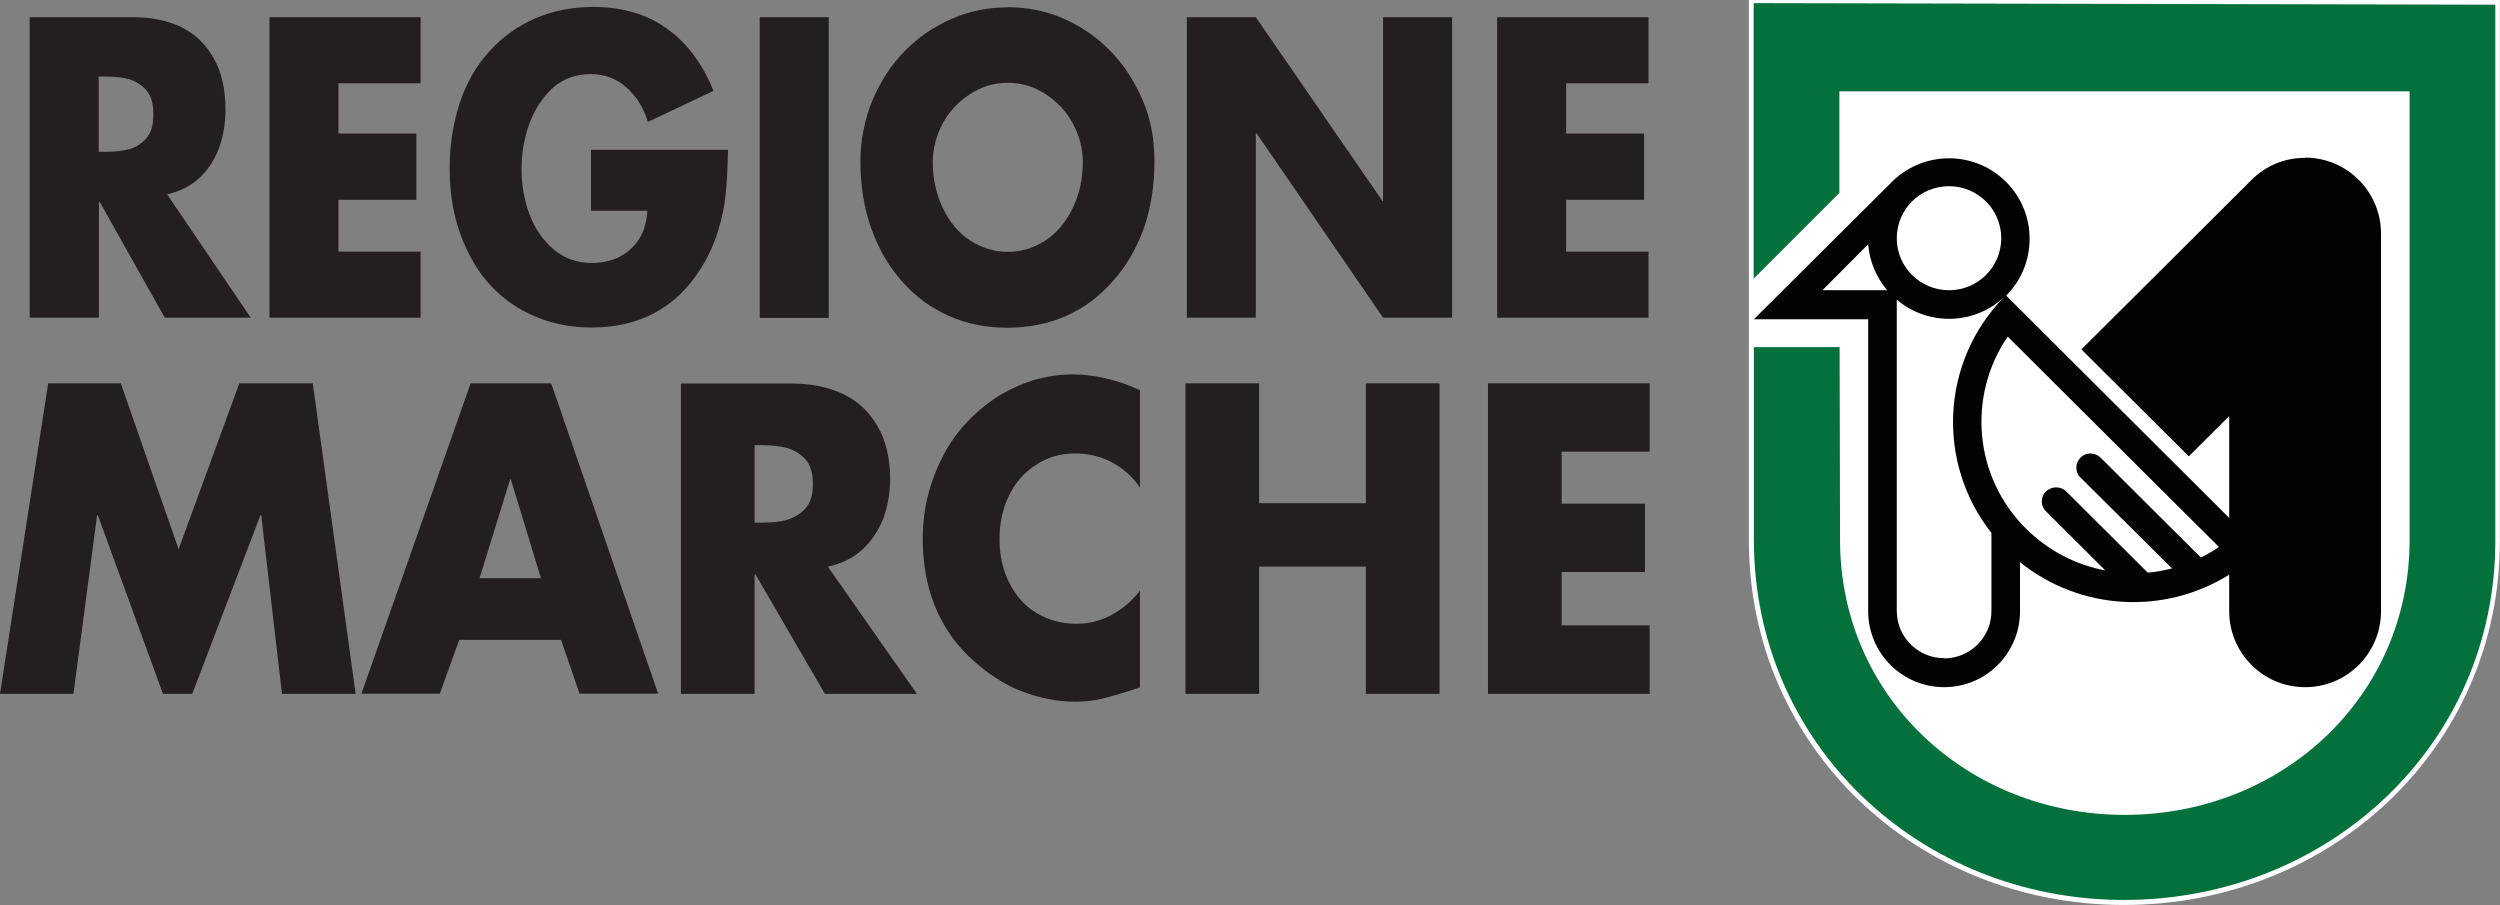
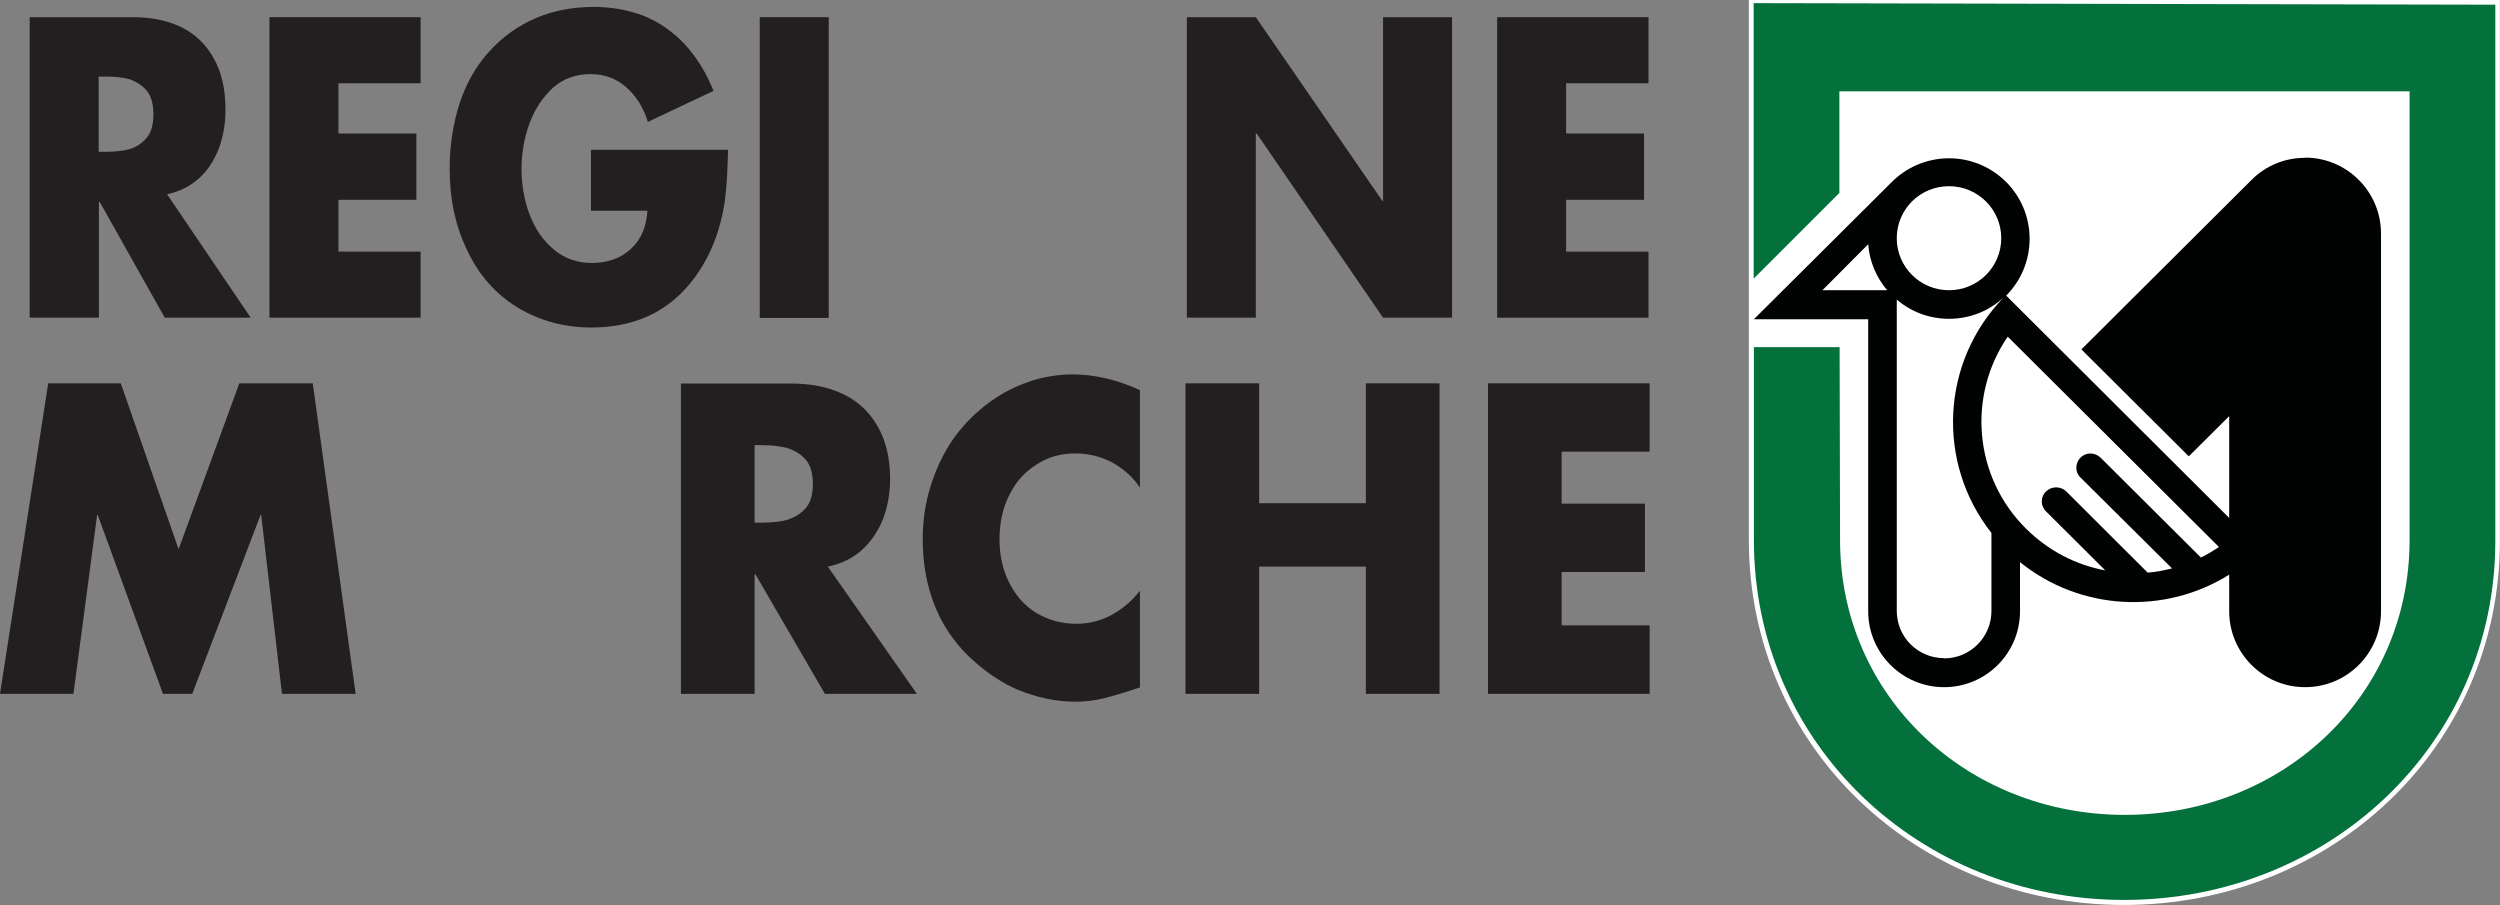
<svg xmlns="http://www.w3.org/2000/svg" id="Livello_2" viewBox="0 0 111.98 40.54">
  <rect x="0" y="0" width="111.98" height="40.54" fill="#808080" stroke="none" />
  <defs>
    <style> .cls-1 { fill: none; stroke: #fff; stroke-width: .43px; } .cls-2 { fill: #231f20; } .cls-3 { fill: #fff; } .cls-4 { fill: #04713c; } .cls-5 { fill: #010202; } </style>
  </defs>
  <g id="Livello_1-2" data-name="Livello_1">
    <g>
      <path class="cls-3" d="M78.55.21v23.99c0,9.13,7.42,16.12,16.58,16.12s16.63-6.96,16.63-16.08V.21h-33.21Z" />
      <path class="cls-1" d="M78.55.21v23.99c0,9.13,7.42,16.12,16.58,16.12s16.63-6.96,16.63-16.08V.21h-33.21Z" />
      <path class="cls-5" d="M103.24,7.07c-.94,0-1.79.38-2.4,1h0s-7.61,7.58-7.61,7.58l4.81,4.79,1.81-1.8v4.56l-9.99-9.96c.65-.65,1.05-1.55,1.05-2.55,0-1.99-1.62-3.6-3.61-3.6-1,0-1.91.41-2.56,1.06h0s-6.18,6.15-6.18,6.15h0s5.12,0,5.12,0v13.08c0,1.87,1.52,3.4,3.4,3.4s3.4-1.52,3.4-3.4v-2.2c2.7,2.18,6.48,2.37,9.37.56v1.64c0,1.87,1.52,3.4,3.4,3.4s3.4-1.52,3.4-3.4V10.46c0-1.87-1.52-3.4-3.4-3.4M87.3,8.34c1.29,0,2.34,1.04,2.34,2.33s-1.05,2.33-2.34,2.33-2.34-1.04-2.34-2.33,1.04-2.33,2.34-2.33M81.63,13h0s2.05-2.06,2.05-2.06c.06.78.37,1.49.85,2.06h-2.9ZM87.08,29.48c-1.17,0-2.12-.94-2.12-2.12v-13.94c.63.54,1.45.86,2.34.86.96,0,1.83-.37,2.47-.98-2.85,2.91-3.04,7.44-.57,10.57v3.5c0,1.17-.95,2.12-2.12,2.12M98.59,24.98l-4.5-4.48c-.26-.25-.66-.25-.9,0-.25.25-.25.66,0,.89l4.1,4.07c-.36.09-.72.16-1.09.19l-3.65-3.64c-.25-.24-.65-.24-.9,0-.26.24-.26.65,0,.9l2.65,2.64c-1.3-.24-2.54-.87-3.55-1.87-2.35-2.33-2.63-5.96-.82-8.6l9.46,9.42c-.26.18-.52.33-.8.47" />
      <path class="cls-4" d="M78.55.14v12.34l3.84-3.84v-4.55h25.54v20.1c0,7.02-5.72,12.31-12.76,12.31s-12.75-5.29-12.75-12.31l-.02-8.64h-3.84v8.64c0,9.13,7.42,16.12,16.58,16.12s16.63-6.96,16.63-16.08V.21l-33.21-.07Z" />
      <path class="cls-2" d="M7.49,8.71l3.74,5.52h-3.85l-2.91-5.18h-.04v5.18H1.33V.77h4.63c.82,0,1.54.15,2.15.44.63.31,1.11.77,1.45,1.38.36.62.54,1.39.54,2.32,0,.63-.1,1.21-.3,1.75-.22.55-.51.99-.89,1.33-.39.35-.86.59-1.42.71M4.42,3.44v3.36h.3c.43,0,.79-.04,1.08-.12.32-.1.58-.27.77-.51.2-.23.3-.58.3-1.05s-.1-.82-.3-1.06c-.2-.23-.45-.4-.77-.51-.28-.08-.64-.12-1.08-.12h-.3Z" />
      <polygon class="cls-2" points="18.84 3.73 15.16 3.73 15.16 5.98 18.65 5.98 18.65 8.95 15.16 8.95 15.16 11.27 18.84 11.27 18.84 14.23 12.07 14.23 12.07 .77 18.84 .77 18.84 3.73" />
      <path class="cls-2" d="M26.47,6.71h6.14c-.02.84-.05,1.5-.11,2-.04.49-.16,1.06-.35,1.68-.19.59-.44,1.13-.76,1.64-1.11,1.76-2.74,2.64-4.9,2.64-1.21,0-2.31-.3-3.3-.89-.99-.61-1.73-1.45-2.24-2.52-.54-1.09-.81-2.32-.81-3.7,0-1.03.15-2.02.46-2.97.3-.89.74-1.66,1.33-2.3.57-.63,1.25-1.12,2.05-1.47.79-.34,1.67-.51,2.62-.51.81,0,1.56.14,2.26.41.68.28,1.28.7,1.81,1.26.54.59.97,1.29,1.29,2.09l-2.94,1.39c-.2-.65-.53-1.17-.99-1.57-.44-.38-.97-.57-1.58-.57-.65,0-1.21.2-1.67.6-.47.43-.82.96-1.06,1.6-.24.66-.36,1.35-.36,2.05s.12,1.39.36,2.04c.25.65.61,1.17,1.09,1.57.48.4,1.05.6,1.7.6.44,0,.85-.09,1.21-.26.37-.19.67-.45.89-.79.22-.33.35-.76.39-1.29h-2.53v-2.75Z" />
      <rect class="cls-2" x="34.03" y=".77" width="3.09" height="13.47" />
-       <path class="cls-2" d="M45.13.32c.87,0,1.7.17,2.48.5.8.35,1.51.83,2.11,1.45.6.6,1.08,1.34,1.46,2.21.36.82.53,1.74.53,2.76,0,1.08-.16,2.06-.47,2.97-.33.92-.79,1.71-1.39,2.38-.32.36-.65.67-.99.92-.34.25-.71.46-1.1.64-.8.35-1.67.53-2.64.53s-1.82-.18-2.62-.53c-.81-.36-1.51-.88-2.1-1.55-.29-.33-.55-.68-.77-1.06-.22-.38-.43-.82-.61-1.32-.32-.91-.48-1.9-.48-2.97,0-.48.04-.96.14-1.42.09-.47.22-.91.4-1.34.38-.88.86-1.62,1.45-2.21.61-.62,1.32-1.1,2.13-1.45.77-.33,1.59-.5,2.46-.5M45.13,3.71c-.61,0-1.16.17-1.67.5-.54.35-.95.79-1.23,1.31-.3.57-.45,1.15-.45,1.74,0,.74.15,1.42.45,2.06.31.63.71,1.12,1.22,1.45.53.34,1.09.51,1.69.51s1.17-.17,1.69-.51c.5-.33.91-.81,1.22-1.45.3-.62.45-1.3.45-2.06,0-.61-.15-1.19-.45-1.74-.29-.53-.7-.97-1.23-1.31-.5-.33-1.06-.5-1.67-.5" />
      <polygon class="cls-2" points="53.16 14.23 53.16 .77 56.25 .77 61.92 9 61.95 9 61.95 .77 65.04 .77 65.04 14.23 61.95 14.23 56.29 5.98 56.25 5.98 56.25 14.23 53.16 14.23" />
      <polygon class="cls-2" points="73.84 3.73 70.15 3.73 70.15 5.98 73.64 5.98 73.64 8.95 70.15 8.95 70.15 11.27 73.84 11.27 73.84 14.23 67.06 14.23 67.06 .77 73.84 .77 73.84 3.73" />
      <polygon class="cls-2" points="0 31.08 2.16 17.17 5.41 17.17 8 24.6 10.72 17.17 14.01 17.17 15.93 31.08 12.63 31.08 11.7 23.07 11.67 23.07 8.61 31.08 7.3 31.08 4.38 23.07 4.35 23.07 3.29 31.08 0 31.08" />
-       <path class="cls-2" d="M25.12,28.66h-4.55l-.87,2.41h-3.51l4.89-13.9h3.61l4.79,13.9h-3.52l-.83-2.41ZM24.23,25.9l-1.35-4.43h-.03l-1.37,4.43h2.75Z" />
      <path class="cls-2" d="M37.08,25.38l3.99,5.7h-4.12l-3.11-5.35h-.04v5.35h-3.3v-13.9h4.94c.88,0,1.64.15,2.3.46.68.32,1.19.8,1.55,1.42.38.64.58,1.44.58,2.39,0,.65-.11,1.25-.32,1.81-.23.56-.55,1.02-.95,1.38-.41.37-.92.61-1.51.74M33.8,19.94v3.47h.32c.46,0,.84-.04,1.15-.13.34-.11.61-.28.82-.52.21-.24.32-.6.32-1.08s-.11-.85-.32-1.09c-.21-.24-.48-.41-.82-.52-.3-.08-.69-.13-1.15-.13h-.32Z" />
      <path class="cls-2" d="M51.06,17.51v4.33c-.32-.48-.75-.86-1.27-1.14-.51-.26-1.05-.39-1.63-.39-.66,0-1.25.17-1.75.51-.53.33-.93.79-1.22,1.39-.28.57-.42,1.22-.42,1.95s.15,1.38.44,1.95c.3.59.7,1.04,1.22,1.35.54.32,1.13.48,1.79.48.55,0,1.07-.13,1.56-.39.51-.28.94-.65,1.28-1.09v4.33c-.64.22-1.2.38-1.67.5-.41.1-.83.14-1.24.14-.84,0-1.69-.18-2.55-.53-.27-.11-.53-.25-.78-.4-.25-.15-.49-.31-.73-.5-.24-.18-.47-.39-.72-.62-1.36-1.34-2.04-3.1-2.04-5.26,0-.94.16-1.86.49-2.75.34-.92.8-1.7,1.38-2.34.44-.49.92-.89,1.42-1.22.52-.34,1.08-.59,1.66-.78.6-.17,1.19-.26,1.75-.26.98,0,1.99.23,3.02.7" />
      <polygon class="cls-2" points="56.4 22.54 61.18 22.54 61.18 17.17 64.48 17.17 64.48 31.08 61.18 31.08 61.18 25.38 56.4 25.38 56.4 31.08 53.1 31.08 53.1 17.17 56.4 17.17 56.4 22.54" />
      <polygon class="cls-2" points="73.89 20.23 69.95 20.23 69.95 22.56 73.68 22.56 73.68 25.62 69.95 25.62 69.95 28.01 73.89 28.01 73.89 31.08 66.65 31.08 66.65 17.17 73.89 17.17 73.89 20.23" />
    </g>
  </g>
</svg>